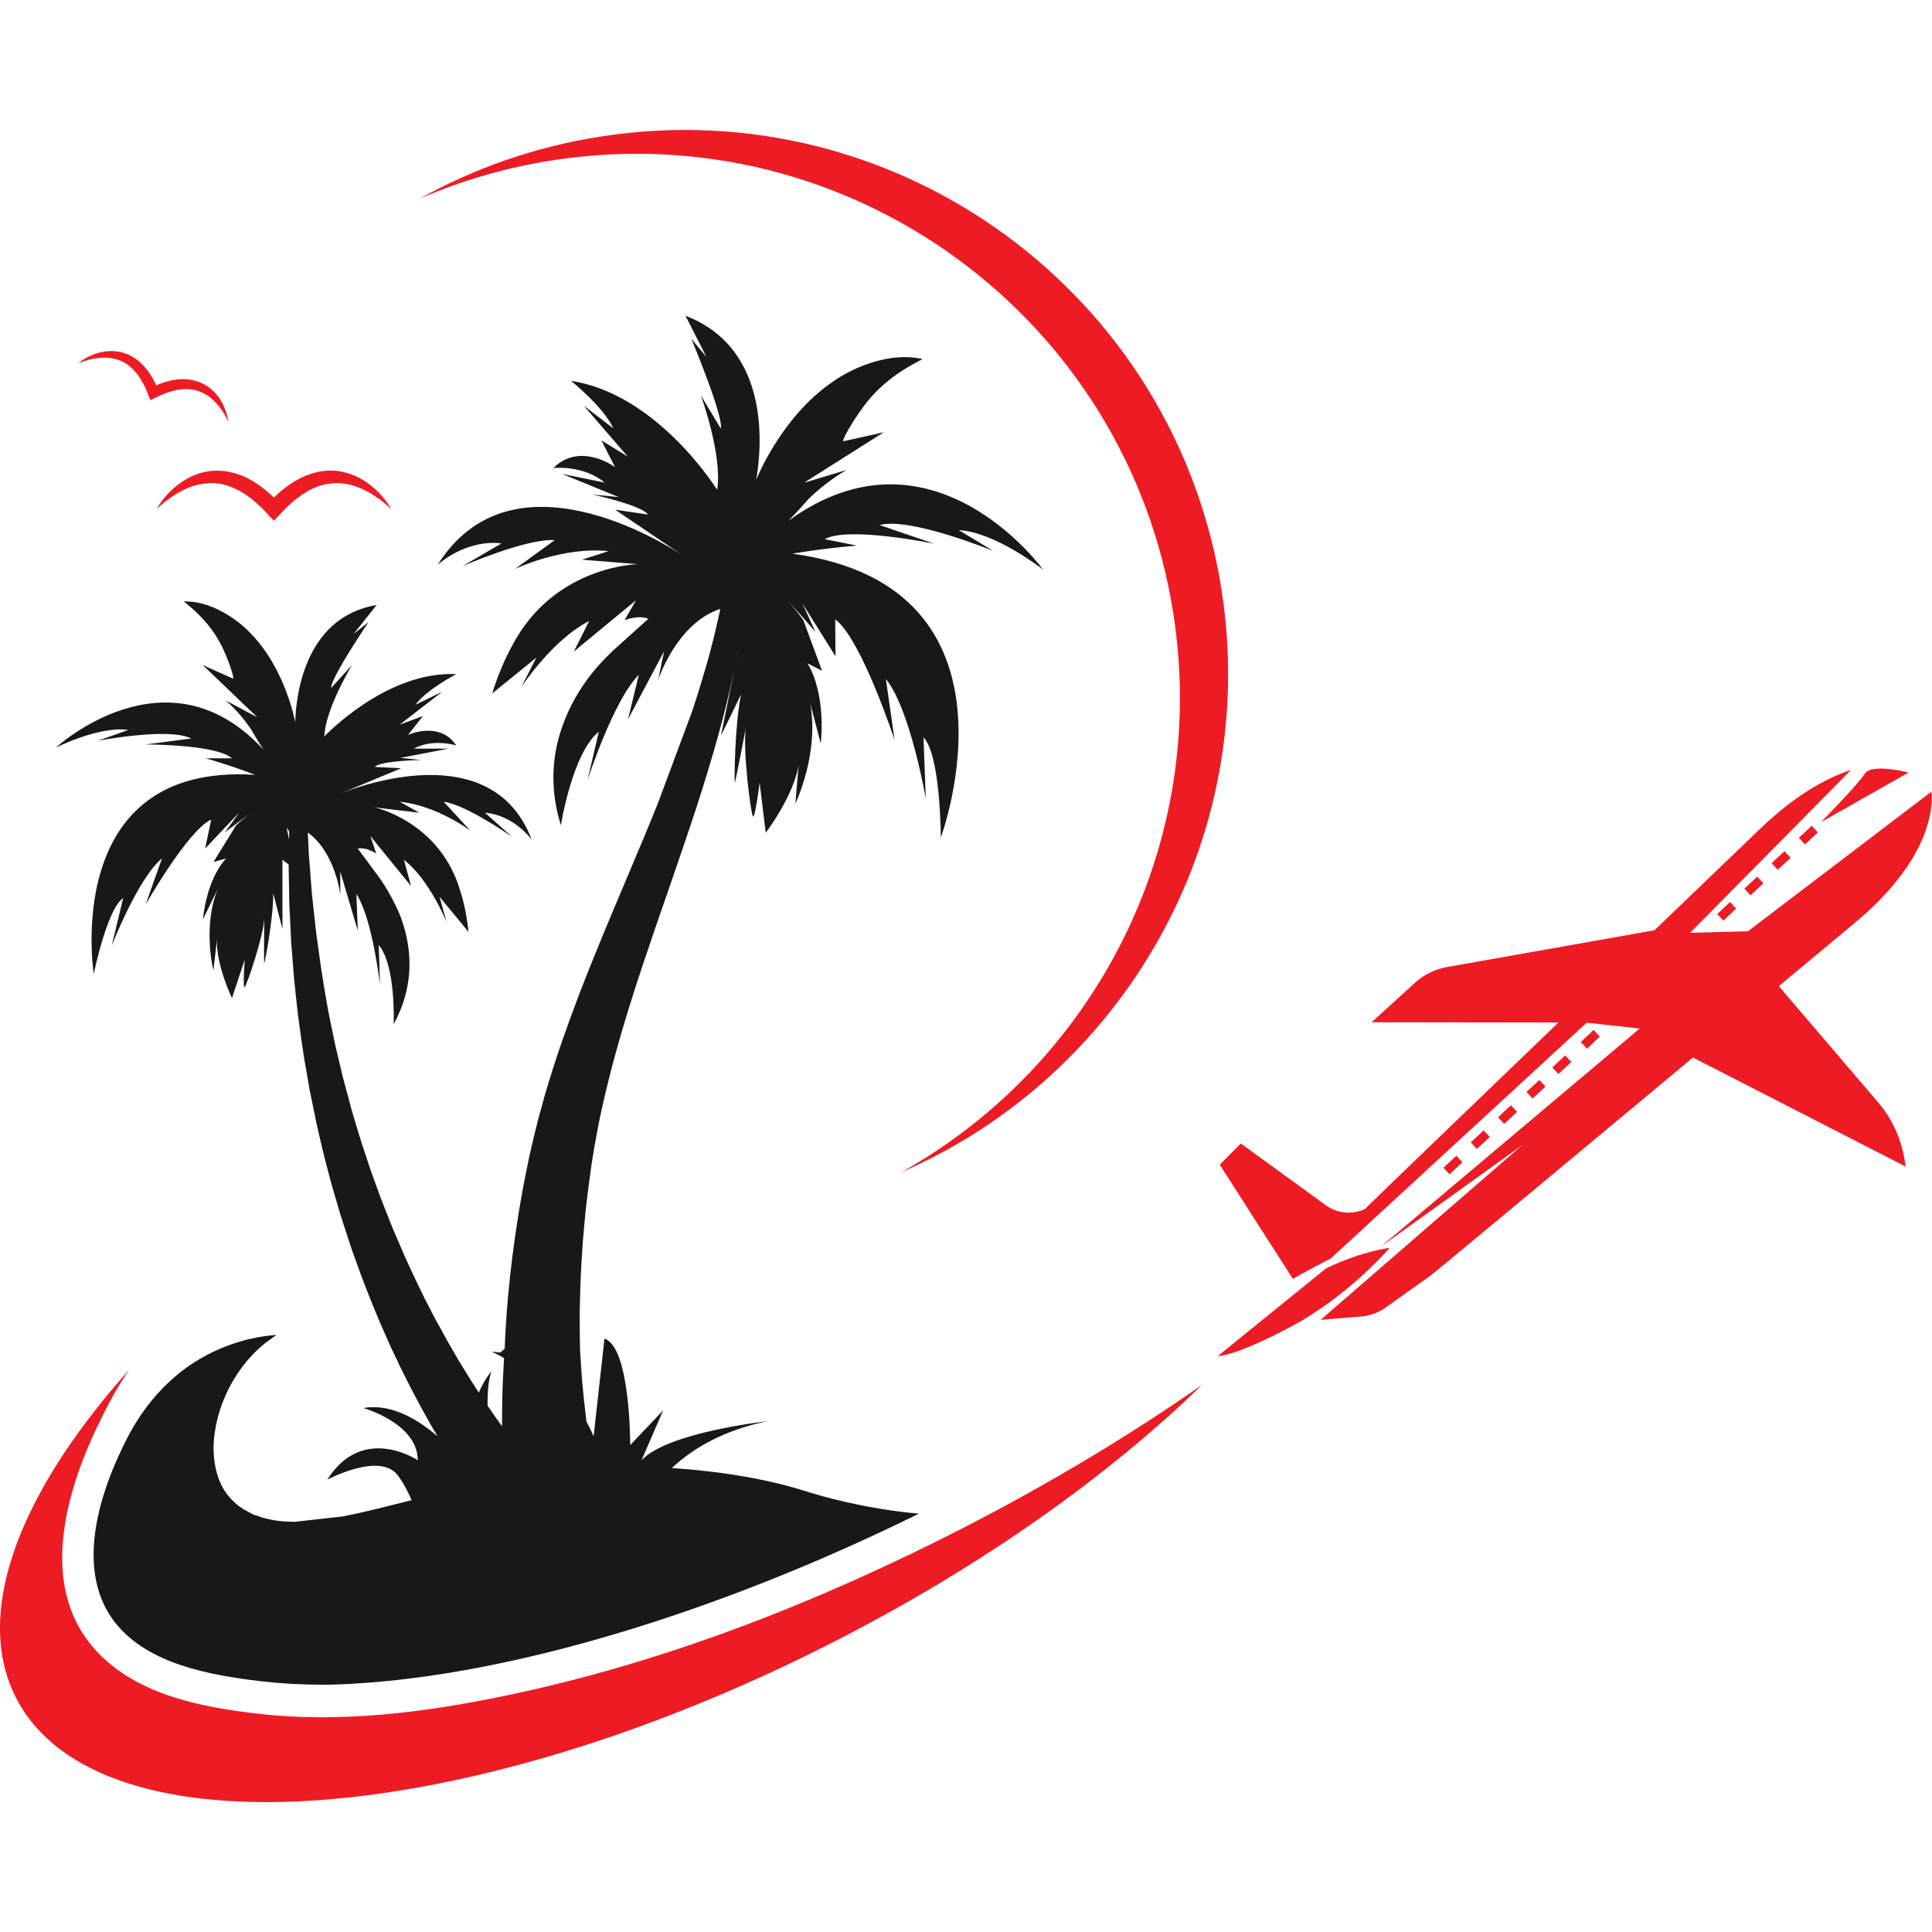
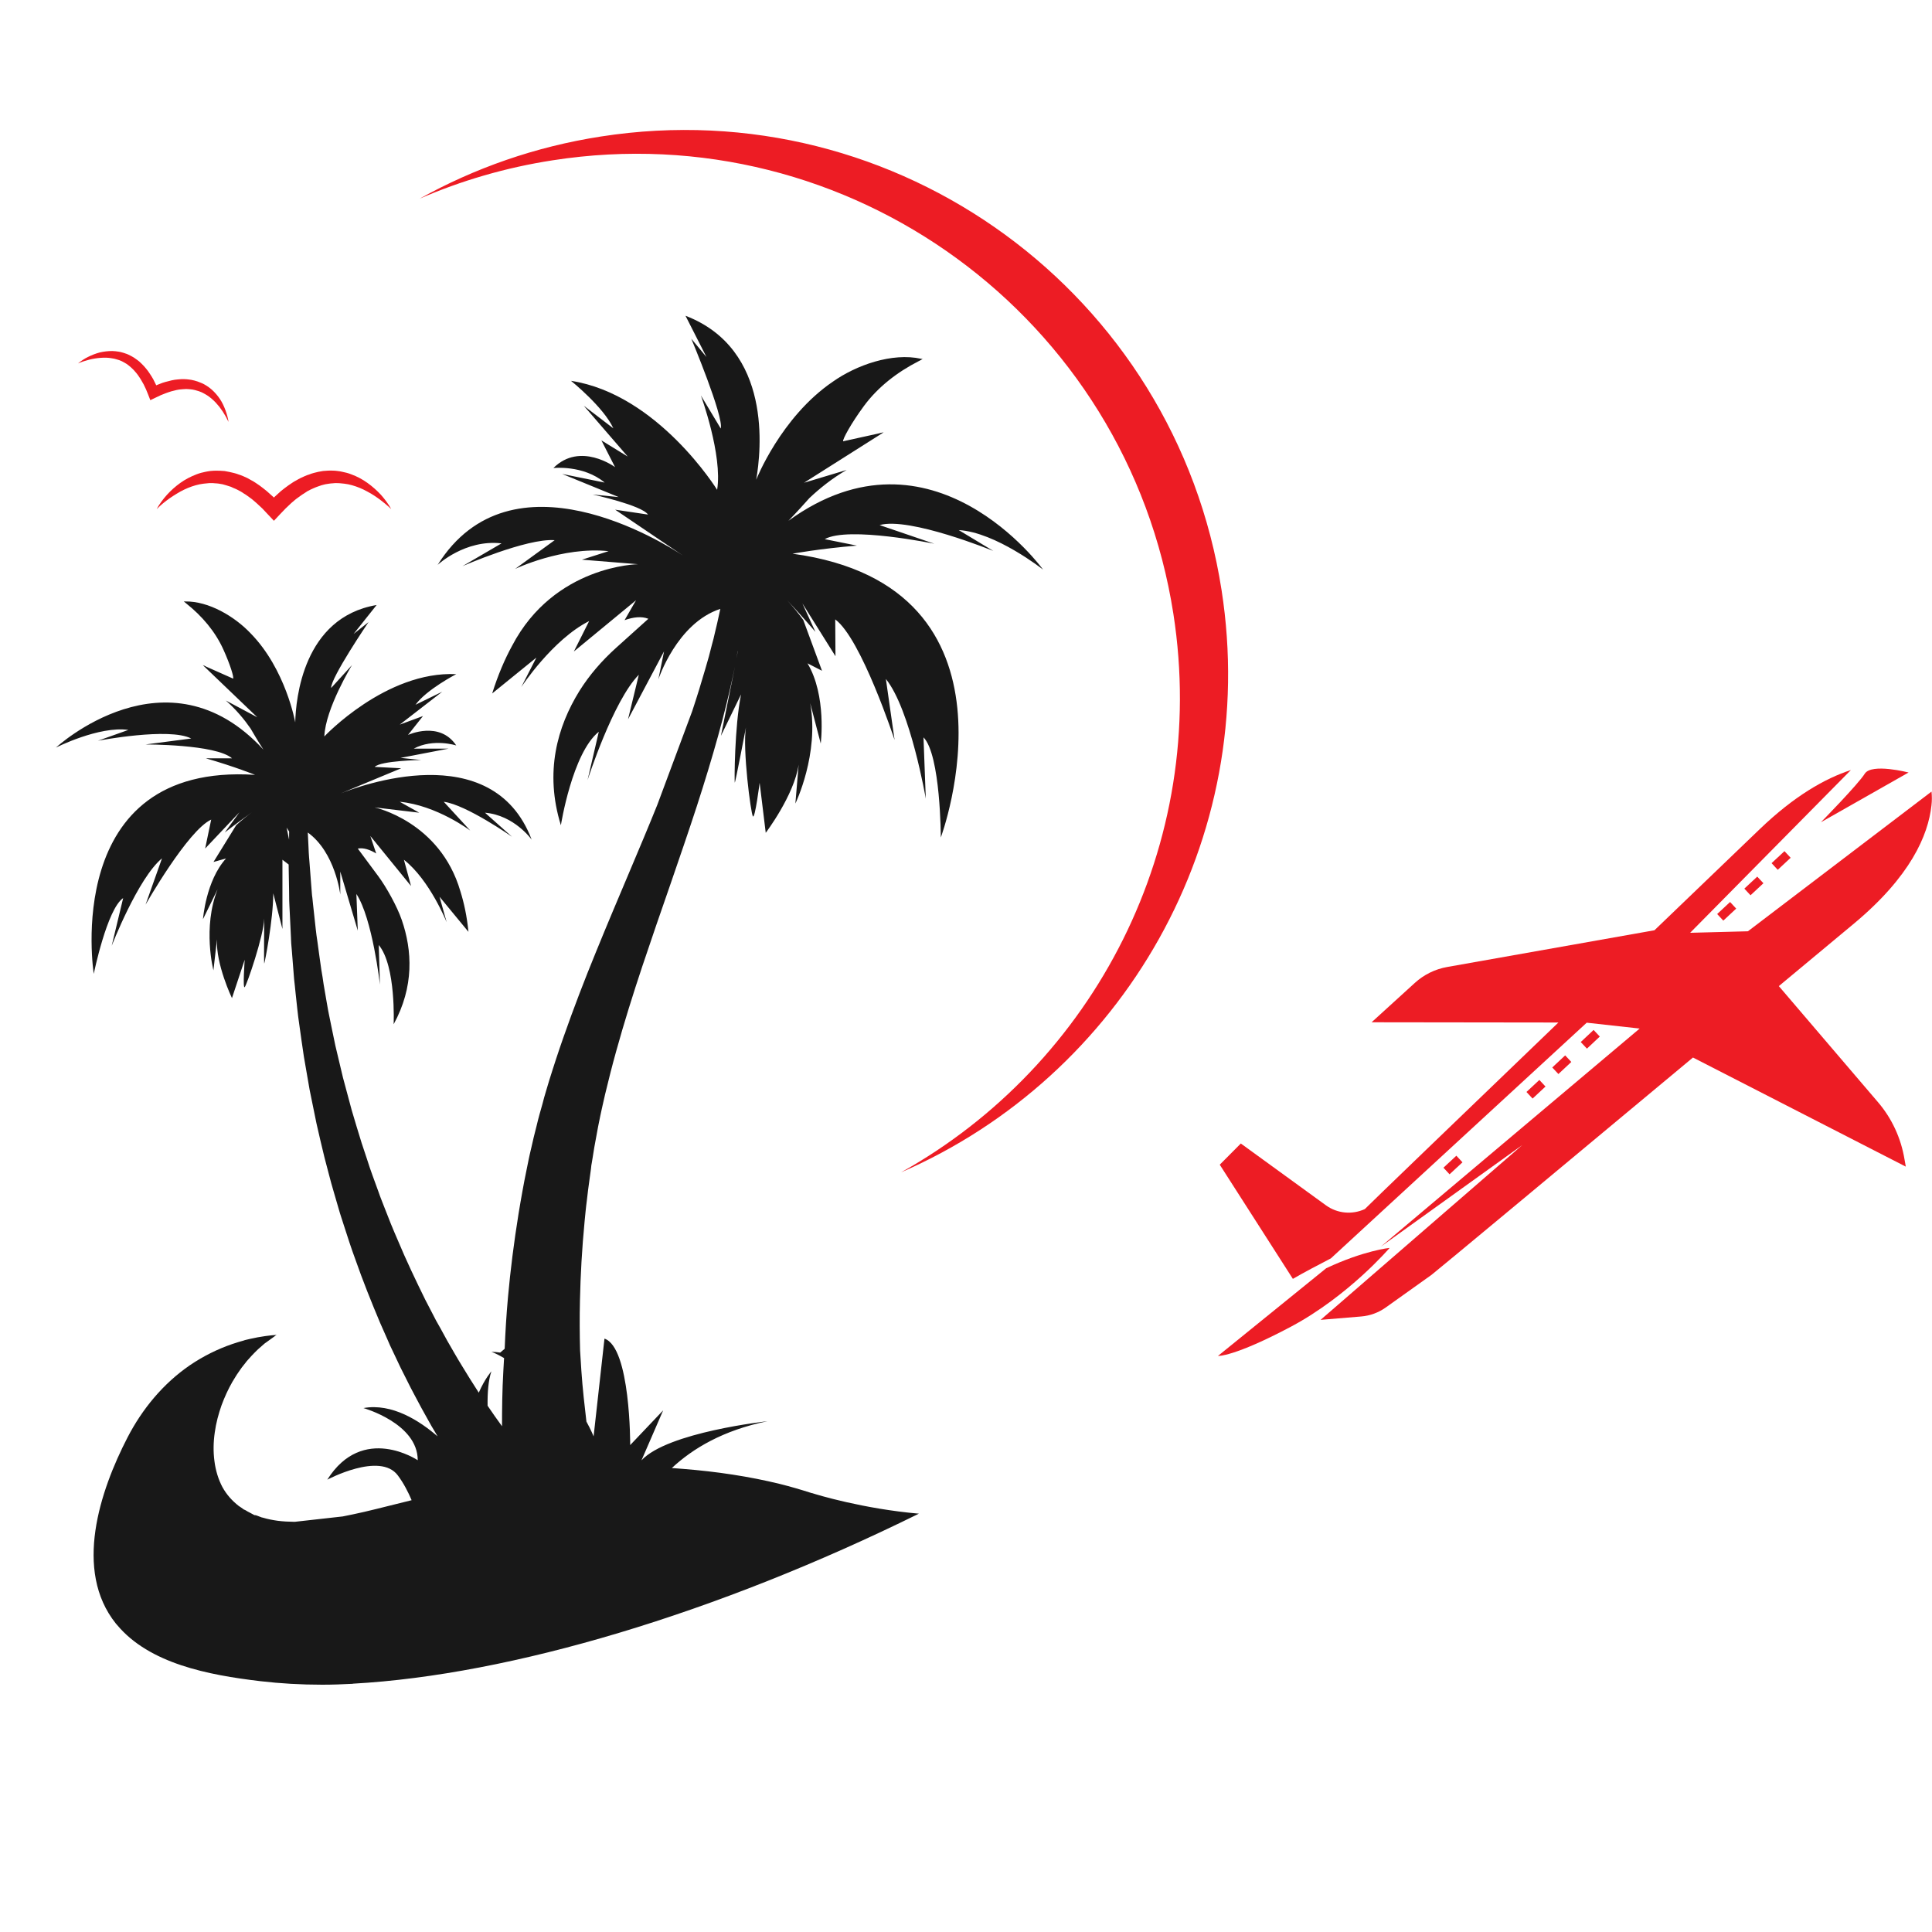
<svg xmlns="http://www.w3.org/2000/svg" version="1.1" id="Calque_1" x="0px" y="0px" width="32px" height="32px" viewBox="0 0 32 32" enable-background="new 0 0 32 32" xml:space="preserve">
  <g id="XMLID_1_">
    <g id="XMLID_44_">
      <path id="XMLID_47_" fill="#ED1C24" d="M2.765,8.196c0.065-0.072,0.14-0.139,0.221-0.197c0.082-0.059,0.173-0.106,0.27-0.143    c0.049-0.019,0.099-0.032,0.15-0.042c0.025-0.006,0.053-0.009,0.079-0.013C3.51,7.799,3.536,7.796,3.563,7.796    c0.052-0.002,0.105,0.002,0.158,0.006l0.079,0.015l0.077,0.018C3.904,7.84,3.929,7.851,3.953,7.859    c0.024,0.008,0.05,0.016,0.073,0.027l0.071,0.032c0.023,0.012,0.046,0.025,0.068,0.038C4.213,7.98,4.254,8.012,4.297,8.04    c0.042,0.029,0.081,0.063,0.121,0.094C4.456,8.167,4.493,8.201,4.53,8.234l0.007,0.008l0.006-0.008l0.111-0.101    C4.695,8.102,4.733,8.069,4.776,8.04C4.819,8.012,4.86,7.98,4.907,7.957C4.93,7.944,4.951,7.931,4.976,7.919l0.07-0.032    c0.024-0.012,0.049-0.02,0.075-0.028C5.146,7.85,5.17,7.839,5.195,7.834l0.077-0.019l0.079-0.014    c0.053-0.004,0.105-0.009,0.159-0.006c0.026,0,0.053,0.002,0.079,0.006c0.026,0.003,0.052,0.006,0.078,0.013    c0.051,0.01,0.103,0.023,0.15,0.042c0.097,0.035,0.188,0.084,0.27,0.143C6.169,8.058,6.243,8.124,6.31,8.196    c0.064,0.073,0.123,0.151,0.17,0.236C6.41,8.366,6.336,8.306,6.26,8.251C6.222,8.225,6.184,8.198,6.144,8.175    S6.063,8.13,6.021,8.109C5.94,8.07,5.854,8.04,5.77,8.022C5.727,8.015,5.684,8.007,5.641,8.005    C5.62,8.002,5.598,8.002,5.576,8.002c-0.021-0.001-0.042,0-0.063,0.003C5.471,8.006,5.43,8.015,5.388,8.021L5.326,8.037    L5.265,8.058c-0.02,0.006-0.038,0.015-0.059,0.023c-0.02,0.01-0.039,0.016-0.058,0.026l-0.058,0.03    C5.072,8.148,5.055,8.161,5.036,8.173c-0.037,0.021-0.072,0.05-0.107,0.074C4.893,8.271,4.86,8.304,4.826,8.331L4.729,8.423    L4.635,8.521L4.537,8.626L4.438,8.521L4.346,8.423L4.247,8.331c-0.034-0.027-0.066-0.06-0.102-0.084    C4.109,8.222,4.074,8.193,4.037,8.173C4.019,8.161,4.001,8.147,3.982,8.138l-0.057-0.03c-0.02-0.011-0.039-0.017-0.06-0.026    c-0.02-0.009-0.038-0.02-0.059-0.025l-0.06-0.019L3.686,8.021C3.645,8.013,3.603,8.006,3.561,8.005    C3.539,8.002,3.518,8.001,3.496,8.002c-0.021,0-0.043-0.001-0.063,0.003C3.39,8.007,3.347,8.015,3.305,8.022    C3.218,8.04,3.134,8.07,3.052,8.109C3.01,8.13,2.969,8.15,2.931,8.175C2.89,8.198,2.853,8.225,2.813,8.251    C2.736,8.305,2.663,8.364,2.595,8.433C2.64,8.348,2.698,8.271,2.765,8.196z" />
      <path id="XMLID_45_" fill="#ED1C24" d="M1.46,5.911C1.521,5.88,1.585,5.856,1.651,5.838C1.719,5.822,1.789,5.814,1.86,5.814    c0.035,0.001,0.071,0.005,0.107,0.011c0.017,0.002,0.035,0.007,0.053,0.012c0.018,0.004,0.035,0.01,0.052,0.016    C2.107,5.863,2.141,5.88,2.173,5.897L2.22,5.924l0.045,0.032c0.016,0.01,0.028,0.022,0.043,0.033    c0.014,0.013,0.027,0.024,0.039,0.037l0.038,0.039C2.397,6.079,2.408,6.093,2.42,6.106c0.023,0.026,0.043,0.056,0.063,0.086    c0.021,0.029,0.037,0.06,0.055,0.089c0.016,0.032,0.031,0.063,0.047,0.095l0.002,0.006l0.007-0.003l0.097-0.038    c0.033-0.01,0.066-0.021,0.101-0.028C2.825,6.304,2.859,6.295,2.895,6.29c0.019-0.002,0.036-0.005,0.054-0.006L3.002,6.28    c0.019-0.001,0.037,0,0.054,0c0.019,0.001,0.037,0.001,0.056,0.004l0.054,0.007l0.054,0.012c0.035,0.01,0.07,0.02,0.104,0.036    c0.017,0.006,0.033,0.014,0.05,0.022c0.016,0.01,0.031,0.017,0.046,0.027c0.031,0.02,0.06,0.041,0.086,0.064    c0.054,0.048,0.1,0.102,0.138,0.159S3.71,6.73,3.734,6.794c0.023,0.063,0.042,0.129,0.051,0.194    c-0.028-0.06-0.06-0.117-0.096-0.172C3.671,6.79,3.653,6.764,3.634,6.739C3.614,6.714,3.593,6.69,3.572,6.667    c-0.043-0.045-0.09-0.086-0.141-0.119c-0.025-0.016-0.051-0.03-0.078-0.044c-0.013-0.007-0.027-0.012-0.04-0.017    C3.3,6.481,3.286,6.477,3.271,6.473C3.244,6.464,3.216,6.457,3.188,6.452L3.144,6.447L3.101,6.444    c-0.016-0.001-0.03,0-0.045,0.001c-0.014,0.002-0.029,0-0.044,0.003L2.968,6.452C2.953,6.454,2.938,6.458,2.924,6.46    C2.895,6.466,2.866,6.475,2.836,6.482C2.807,6.49,2.778,6.502,2.75,6.511L2.664,6.545L2.58,6.585L2.49,6.628L2.454,6.536    L2.419,6.45l-0.04-0.084C2.363,6.34,2.35,6.313,2.333,6.286C2.317,6.263,2.302,6.235,2.284,6.212    C2.274,6.2,2.266,6.188,2.257,6.177L2.228,6.144c-0.009-0.013-0.021-0.021-0.03-0.032C2.187,6.101,2.176,6.09,2.165,6.081    L2.131,6.053L2.096,6.027C2.071,6.013,2.047,5.997,2.02,5.984c-0.014-0.006-0.027-0.012-0.04-0.017    C1.966,5.963,1.952,5.957,1.938,5.954C1.908,5.944,1.88,5.938,1.85,5.934C1.791,5.923,1.729,5.922,1.667,5.927    C1.635,5.929,1.604,5.933,1.572,5.938C1.54,5.942,1.511,5.95,1.479,5.957C1.416,5.973,1.354,5.993,1.292,6.02    C1.344,5.977,1.4,5.94,1.46,5.911z" />
    </g>
    <path id="XMLID_42_" fill="#ED1C24" d="M19.435,10.168c-0.765-4.914-5.367-8.277-10.28-7.513c-0.778,0.12-1.516,0.337-2.205,0.636   c0.906-0.505,1.917-0.862,3.003-1.03c4.913-0.765,9.516,2.599,10.28,7.513c0.644,4.137-1.639,8.051-5.309,9.644   C18.121,17.634,20.03,13.995,19.435,10.168z" />
    <g id="XMLID_14_">
      <g>
        <path id="XMLID_139_" fill="#ED1C24" d="M23.017,20.669c0,0-0.427,0.043-1.051,0.337l-1.793,1.453c0,0,0.262,0.018,1.213-0.487     C22.338,21.464,23.017,20.669,23.017,20.669z" />
        <path id="XMLID_138_" fill="#ED1C24" d="M27.994,15.45l2.663-2.696c-0.43,0.14-0.938,0.43-1.509,0.978     c-0.479,0.46-1.09,1.047-1.745,1.676l-3.431,0.608c-0.201,0.035-0.388,0.127-0.539,0.265l-0.715,0.651l3.094,0.004     c-1.648,1.585-3.149,3.029-3.206,3.09c-0.21,0.097-0.456,0.074-0.644-0.062l-1.41-1.024l-0.349,0.351l1.211,1.891     c0.191-0.111,0.421-0.231,0.629-0.339l4.238-3.904l0.877,0.097l-4.288,3.613l2.345-1.684l-3.342,2.896l0.673-0.056     c0.146-0.012,0.288-0.064,0.408-0.15l0.756-0.539c0.078-0.059,2.257-1.871,4.331-3.6l3.525,1.807l-0.021-0.119     c-0.058-0.352-0.21-0.681-0.44-0.949l-1.642-1.922c0.462-0.385,0.889-0.741,1.246-1.037c0.932-0.777,1.228-1.459,1.282-1.956     c0.009-0.075,0.009-0.152,0.001-0.229l-3.041,2.314L27.994,15.45z" />
        <rect id="XMLID_137_" x="23.926" y="19.234" transform="matrix(0.733 -0.68 0.68 0.733 -6.709 21.512)" fill="#ED1C24" width="0.292" height="0.149" />
-         <rect id="XMLID_136_" x="24.378" y="18.814" transform="matrix(0.733 -0.68 0.68 0.733 -6.302 21.707)" fill="#ED1C24" width="0.292" height="0.149" />
-         <rect id="XMLID_135_" x="24.829" y="18.393" transform="matrix(0.733 -0.68 0.68 0.733 -5.895 21.907)" fill="#ED1C24" width="0.293" height="0.149" />
        <rect id="XMLID_134_" x="25.28" y="17.972" transform="matrix(0.732 -0.682 0.682 0.732 -5.479 22.172)" fill="#ED1C24" width="0.292" height="0.149" />
        <rect id="XMLID_133_" x="25.73" y="17.551" transform="matrix(0.73 -0.683 0.683 0.73 -5.06 22.442)" fill="#ED1C24" width="0.293" height="0.149" />
        <rect id="XMLID_132_" x="26.182" y="17.129" transform="matrix(0.729 -0.685 0.685 0.729 -4.638 22.707)" fill="#ED1C24" width="0.292" height="0.15" />
        <rect id="XMLID_131_" x="28.439" y="15.027" transform="matrix(0.732 -0.682 0.682 0.732 -2.624 23.535)" fill="#ED1C24" width="0.292" height="0.149" />
        <rect id="XMLID_130_" x="28.89" y="14.606" transform="matrix(0.732 -0.682 0.682 0.732 -2.217 23.73)" fill="#ED1C24" width="0.292" height="0.15" />
        <rect id="XMLID_129_" x="29.341" y="14.185" transform="matrix(0.732 -0.682 0.682 0.732 -1.809 23.924)" fill="#ED1C24" width="0.292" height="0.15" />
-         <rect id="XMLID_128_" x="29.792" y="13.765" transform="matrix(0.732 -0.682 0.682 0.732 -1.401 24.119)" fill="#ED1C24" width="0.292" height="0.149" />
        <path id="XMLID_127_" fill="#ED1C24" d="M31.612,12.795c0,0-0.611-0.158-0.725,0.019c-0.112,0.179-0.727,0.805-0.727,0.805     L31.612,12.795z" />
      </g>
    </g>
-     <path id="XMLID_12_" fill="#ED1C24" d="M15.975,25.296c-2.397,1.23-4.948,2.236-7.594,2.788c-1.352,0.281-2.749,0.46-4.128,0.298   c-0.971-0.113-2.068-0.33-2.729-1.119c-0.871-1.04-0.429-2.56,0.096-3.653c0.152-0.318,0.321-0.635,0.521-0.925   c-0.819,0.916-1.427,1.825-1.782,2.675c-0.113,0.273-0.2,0.539-0.261,0.797c-0.17,0.729-0.124,1.396,0.169,1.967   c1.353,2.634,7.445,2.202,13.609-0.964c2.42-1.242,4.49-2.722,6.031-4.22C18.724,23.765,17.401,24.562,15.975,25.296z" />
    <path id="XMLID_6_" fill="#181818" d="M16.452,9.125L15.88,8.78c0.612,0.035,1.396,0.654,1.396,0.654s-1.832-2.538-4.217-0.808   c0,0,0.142-0.145,0.347-0.376c0.162-0.153,0.373-0.326,0.617-0.466l-0.706,0.212l1.319-0.835c-0.026,0.003-0.054,0.01-0.081,0.018   l-0.59,0.13c-0.013-0.029,0.13-0.293,0.341-0.58c0.235-0.32,0.555-0.565,0.91-0.747c0.022-0.011,0.044-0.022,0.064-0.035   c-0.006-0.001-0.013-0.003-0.02-0.004c0.026,0,0.04,0,0.04,0c-0.013-0.002-0.027-0.002-0.042,0   c-0.482-0.107-1.076,0.105-1.464,0.379c-0.861,0.586-1.269,1.624-1.269,1.624c0.083-0.475,0.271-2.163-1.171-2.716l0.347,0.683   L11.45,5.61c0,0,0.54,1.289,0.488,1.488L11.609,6.55c0,0,0.362,0.99,0.269,1.563c0,0-0.979-1.584-2.42-1.805   c0,0,0.54,0.434,0.701,0.787L9.669,6.72l0.728,0.842L9.961,7.294l0.226,0.443c0,0-0.577-0.427-1.021,0.015   c0,0,0.495-0.055,0.849,0.241L9.311,7.85l0.936,0.383L9.817,8.191c0,0,0.814,0.178,0.916,0.332l-0.544-0.081l0.753,0.51   l0.372,0.251c-0.313-0.207-2.842-1.798-4.065,0.153c0,0,0.453-0.426,1.058-0.356L7.659,9.378c0,0,1.063-0.465,1.528-0.431   L8.532,9.423c0,0,0.782-0.375,1.548-0.294L9.639,9.27l0.929,0.075c0,0-1.386,0.017-2.085,1.349   c-0.122,0.223-0.234,0.483-0.331,0.792l0.732-0.594l-0.25,0.488c0,0,0.517-0.788,1.124-1.093l-0.253,0.504l1.03-0.849l-0.19,0.33   c0.143-0.051,0.28-0.068,0.394-0.023l-0.539,0.485c-0.231,0.209-0.438,0.446-0.604,0.712c-0.364,0.589-0.58,1.341-0.306,2.223   c0,0,0.188-1.196,0.628-1.549l-0.186,0.8c0,0,0.422-1.313,0.849-1.744l-0.179,0.738l0.597-1.126l-0.095,0.466   c0,0,0.306-0.934,1.027-1.169c-0.015,0.072-0.032,0.15-0.052,0.236c-0.013,0.054-0.025,0.11-0.04,0.169   c-0.007,0.029-0.014,0.059-0.021,0.09c-0.009,0.031-0.017,0.062-0.025,0.093c-0.016,0.063-0.033,0.13-0.051,0.198   c-0.02,0.068-0.04,0.141-0.061,0.212c-0.062,0.216-0.134,0.449-0.217,0.699l-0.577,1.549c-0.142,0.353-0.297,0.72-0.457,1.099   c-0.182,0.431-0.372,0.878-0.559,1.338c-0.188,0.458-0.37,0.931-0.538,1.411c-0.043,0.119-0.082,0.24-0.123,0.362   c-0.04,0.12-0.078,0.243-0.116,0.363c-0.018,0.063-0.036,0.124-0.055,0.185l-0.027,0.092l-0.024,0.092   c-0.018,0.061-0.035,0.123-0.052,0.185c-0.018,0.061-0.032,0.124-0.048,0.188c-0.016,0.062-0.031,0.124-0.047,0.187   c-0.014,0.059-0.027,0.118-0.041,0.178c-0.007,0.03-0.014,0.06-0.021,0.09l-0.005,0.022l-0.006,0.027l-0.01,0.047   c-0.013,0.061-0.025,0.122-0.037,0.182c-0.026,0.121-0.048,0.243-0.07,0.363c-0.011,0.061-0.022,0.12-0.032,0.181   c-0.011,0.06-0.021,0.118-0.03,0.179c-0.077,0.476-0.135,0.938-0.175,1.381c-0.027,0.297-0.044,0.583-0.055,0.857   c-0.03,0.024-0.045,0.038-0.074,0.063c-0.048-0.007-0.097-0.012-0.146-0.013c0,0,0.082,0.028,0.21,0.104   c-0.004,0.073-0.008,0.144-0.012,0.211c-0.019,0.331-0.022,0.638-0.022,0.918c-0.077-0.105-0.157-0.219-0.239-0.34   c-0.003-0.211,0.012-0.423,0.063-0.569c0,0-0.108,0.12-0.209,0.353c-0.05-0.079-0.102-0.159-0.154-0.242   c-0.04-0.065-0.08-0.131-0.121-0.197c-0.021-0.034-0.041-0.068-0.062-0.102c-0.021-0.034-0.04-0.069-0.061-0.104   c-0.041-0.07-0.082-0.142-0.124-0.215c-0.04-0.071-0.08-0.146-0.121-0.221c-0.021-0.036-0.041-0.074-0.063-0.111   c-0.019-0.038-0.039-0.077-0.06-0.116c-0.039-0.077-0.08-0.154-0.121-0.233c-0.156-0.318-0.315-0.649-0.459-0.995   c-0.036-0.085-0.074-0.17-0.109-0.258c-0.034-0.088-0.068-0.176-0.104-0.264c-0.018-0.044-0.035-0.088-0.052-0.133   c-0.018-0.043-0.033-0.088-0.049-0.133c-0.032-0.09-0.065-0.178-0.098-0.269c-0.033-0.088-0.063-0.18-0.092-0.271   s-0.06-0.18-0.09-0.271c-0.057-0.18-0.11-0.362-0.164-0.542c-0.048-0.182-0.097-0.362-0.145-0.54   c-0.043-0.179-0.085-0.356-0.126-0.53c-0.038-0.177-0.072-0.351-0.107-0.519c-0.008-0.044-0.018-0.086-0.024-0.128   c-0.008-0.041-0.015-0.083-0.022-0.126c-0.014-0.082-0.028-0.164-0.042-0.245C5.35,16.22,5.335,16.14,5.322,16.061   c-0.011-0.08-0.022-0.158-0.033-0.234S5.268,15.675,5.258,15.6c-0.005-0.038-0.011-0.075-0.016-0.11   c-0.005-0.036-0.009-0.073-0.013-0.108c-0.016-0.144-0.03-0.28-0.045-0.412c-0.004-0.032-0.007-0.065-0.01-0.098   c-0.005-0.03-0.008-0.062-0.01-0.093c-0.005-0.063-0.009-0.123-0.014-0.182c-0.009-0.116-0.018-0.226-0.025-0.328   c-0.004-0.051-0.009-0.099-0.011-0.146s-0.004-0.091-0.006-0.132c-0.004-0.075-0.007-0.141-0.01-0.202   c0.457,0.33,0.538,1.027,0.538,1.027v-0.38l0.29,0.978l-0.023-0.607c0.266,0.404,0.39,1.501,0.39,1.501l-0.02-0.656   c0.289,0.347,0.247,1.313,0.247,1.313c0.341-0.623,0.309-1.224,0.134-1.729c-0.074-0.217-0.254-0.543-0.391-0.727l-0.337-0.454   c0.097-0.018,0.201,0.019,0.305,0.081l-0.097-0.289l0.674,0.828L6.69,14.24c0.428,0.335,0.708,1.035,0.708,1.035L7.28,14.853   l0.479,0.581c-0.025-0.256-0.073-0.479-0.134-0.673c-0.337-1.156-1.421-1.388-1.421-1.388l0.74,0.088L6.621,13.28   c0.612,0.058,1.168,0.477,1.168,0.477L7.35,13.28c0.37,0.047,1.13,0.579,1.13,0.579l-0.447-0.398   c0.486,0.041,0.773,0.446,0.773,0.446c-0.651-1.723-2.887-0.877-3.165-0.764l0.333-0.139l0.671-0.279l-0.439-0.023   c0.104-0.104,0.771-0.114,0.771-0.114l-0.343-0.035l0.794-0.153H6.853c0.324-0.175,0.704-0.053,0.704-0.053   c-0.278-0.416-0.799-0.174-0.799-0.174l0.248-0.313l-0.385,0.142l0.704-0.545l-0.443,0.216c0.182-0.252,0.675-0.507,0.675-0.507   c-1.164-0.055-2.185,1.032-2.185,1.032c0.018-0.463,0.458-1.182,0.458-1.182l-0.345,0.379c-0.009-0.166,0.619-1.091,0.619-1.091   l-0.247,0.196l0.381-0.479C5.02,10.227,4.899,11.58,4.89,11.965c0,0-0.155-0.878-0.738-1.474c-0.261-0.276-0.692-0.537-1.088-0.529   C3.053,9.959,3.042,9.957,3.03,9.956c0,0,0.012,0.002,0.031,0.006c-0.005,0-0.01,0-0.016,0C3.06,9.974,3.073,9.985,3.087,9.997   c0.26,0.207,0.479,0.463,0.615,0.766c0.11,0.244,0.175,0.455,0.159,0.477L3.42,11.044c-0.021-0.013-0.041-0.021-0.06-0.027   l0.901,0.863l-0.52-0.277c0.17,0.149,0.308,0.317,0.409,0.463c0.124,0.215,0.213,0.35,0.213,0.35   c-1.596-1.735-3.436-0.034-3.436-0.034s0.714-0.361,1.199-0.292l-0.504,0.179c0,0,1.181-0.226,1.545-0.037l-0.76,0.099   c0,0,1.164-0.006,1.436,0.229H3.409c0.479,0.138,0.816,0.274,0.816,0.274c-3.227-0.208-2.672,3.296-2.672,3.296   s0.219-1.073,0.487-1.255l-0.19,0.791c0,0,0.434-1.12,0.833-1.449l-0.272,0.767c0,0,0.697-1.228,1.087-1.409l-0.1,0.479l0.568-0.6   l-0.243,0.335c0.181-0.141,0.335-0.253,0.448-0.334c-0.095,0.07-0.181,0.141-0.259,0.213l-0.376,0.609l0.208-0.058   c-0.336,0.37-0.382,1.006-0.382,1.006l0.243-0.497c-0.254,0.636-0.07,1.344-0.07,1.344l0.059-0.513   c-0.021,0.412,0.248,0.973,0.248,0.973l0.211-0.636c0,0-0.035,0.489,0,0.454c0.036-0.038,0.313-0.846,0.324-1.137   c0,0-0.008,0.758,0,0.746c0.007-0.011,0.149-0.722,0.149-1.163l0.152,0.591V14.24c0,0,0.051,0.039,0.103,0.079   c0.001,0.027,0.001,0.055,0.001,0.083c0.002,0.102,0.003,0.212,0.006,0.33c0,0.058,0.002,0.119,0.002,0.182   c0.001,0.031,0.002,0.063,0.004,0.096s0.003,0.064,0.005,0.098c0.006,0.133,0.013,0.271,0.02,0.416   c0.002,0.037,0.002,0.074,0.005,0.109c0.003,0.038,0.006,0.075,0.01,0.113c0.006,0.074,0.012,0.151,0.018,0.229   c0.007,0.079,0.013,0.159,0.019,0.24c0.008,0.079,0.019,0.162,0.026,0.245c0.01,0.082,0.019,0.166,0.027,0.25   c0.005,0.044,0.01,0.086,0.015,0.129c0.005,0.044,0.012,0.087,0.018,0.13c0.025,0.174,0.048,0.353,0.076,0.531   c0.031,0.181,0.063,0.364,0.095,0.549c0.038,0.185,0.075,0.37,0.114,0.559c0.043,0.188,0.086,0.377,0.133,0.566   c0.024,0.094,0.05,0.187,0.074,0.282c0.025,0.094,0.049,0.189,0.078,0.282c0.027,0.094,0.055,0.188,0.082,0.282   c0.014,0.047,0.027,0.095,0.043,0.141c0.014,0.047,0.029,0.092,0.045,0.139c0.029,0.093,0.06,0.186,0.09,0.277   c0.03,0.093,0.063,0.184,0.096,0.275c0.127,0.364,0.27,0.719,0.413,1.059c0.037,0.084,0.074,0.168,0.111,0.251   c0.018,0.042,0.036,0.083,0.054,0.124c0.02,0.041,0.039,0.081,0.058,0.122c0.038,0.08,0.075,0.159,0.113,0.239   c0.039,0.077,0.077,0.153,0.115,0.229c0.02,0.038,0.038,0.076,0.057,0.113c0.02,0.037,0.039,0.074,0.058,0.11   c0.039,0.073,0.078,0.146,0.115,0.216c0.039,0.07,0.077,0.139,0.115,0.207c0.019,0.033,0.037,0.066,0.056,0.1   c0.02,0.033,0.039,0.065,0.058,0.097c0.014,0.025,0.027,0.048,0.042,0.072c-0.294-0.255-0.754-0.555-1.228-0.469   c0,0,0.899,0.252,0.899,0.864c0,0-0.91-0.612-1.498,0.322c0,0,0.873-0.467,1.168-0.071c0.095,0.127,0.17,0.272,0.229,0.411   c-0.2,0.05-0.398,0.1-0.596,0.148c-0.126,0.031-0.249,0.06-0.369,0.085c-0.059,0.013-0.118,0.025-0.176,0.036l-0.795,0.089   c-0.002,0-0.004,0-0.006,0c-0.097-0.001-0.188-0.006-0.275-0.017c-0.085-0.012-0.165-0.027-0.241-0.05l-0.029-0.007   c-0.009-0.003-0.018-0.007-0.026-0.01l-0.055-0.021l-0.027-0.009l-0.006-0.002c0.052,0.033,0.011,0.007,0.021,0.015l-0.005-0.004   L4.21,25.093c-0.027-0.015-0.055-0.029-0.082-0.044l-0.021-0.011l-0.011-0.006c-0.003-0.002-0.003-0.002-0.005-0.003   c-0.005-0.003-0.011-0.007-0.016-0.01c-0.011-0.006-0.022-0.012-0.034-0.016c-0.006-0.002-0.014-0.01-0.021-0.015l-0.021-0.015   c-0.014-0.011-0.031-0.019-0.044-0.029c-0.11-0.086-0.202-0.188-0.271-0.313c-0.066-0.125-0.112-0.271-0.132-0.429   c-0.021-0.155-0.018-0.317,0.005-0.475c0.021-0.157,0.063-0.31,0.112-0.45c0.052-0.141,0.112-0.271,0.18-0.389   c0.017-0.028,0.035-0.056,0.052-0.085c0.009-0.013,0.017-0.027,0.025-0.04c0.009-0.014,0.018-0.026,0.027-0.039   c0.018-0.025,0.036-0.052,0.053-0.076c0.019-0.023,0.037-0.047,0.055-0.069c0.009-0.012,0.019-0.023,0.026-0.034   c0.01-0.011,0.02-0.021,0.027-0.03c0.02-0.021,0.037-0.042,0.055-0.061c0.035-0.038,0.071-0.073,0.104-0.105   c0.034-0.031,0.067-0.059,0.098-0.086c0.011-0.011,0.022-0.018,0.034-0.026c0,0,0.085-0.062,0.137-0.099l0.027-0.021   c0.008-0.004,0.013-0.007,0.013-0.007s-0.134,0.007-0.314,0.04c-0.005,0.001-0.01,0.003-0.015,0.003   c-0.006,0.001-0.011,0.003-0.018,0.004c-0.059,0.011-0.121,0.025-0.186,0.041C4.05,22.2,4.049,22.2,4.048,22.2   c-0.067,0.019-0.134,0.038-0.2,0.061c-0.248,0.085-0.484,0.203-0.702,0.351c-0.442,0.303-0.788,0.722-1.033,1.195   c-0.458,0.886-0.898,2.205-0.194,3.084c0.007,0.009,0.015,0.017,0.021,0.024c0.533,0.638,1.501,0.828,2.377,0.931   c0.325,0.038,0.668,0.058,1.02,0.058c0.164,0,0.333-0.006,0.505-0.015l0.003-0.002c2.615-0.144,6.033-1.168,9.375-2.816   c-0.914-0.079-1.688-0.313-1.771-0.341c0,0-0.001,0.001-0.003,0.001c-0.172-0.055-0.347-0.107-0.528-0.152   c-0.506-0.124-1.045-0.205-1.599-0.249c-0.063-0.005-0.127-0.011-0.191-0.015c0.344-0.321,0.847-0.625,1.583-0.775   c0,0-1.655,0.18-2.086,0.648l0.359-0.828l-0.546,0.575c0,0,0.007-1.618-0.426-1.763l-0.18,1.619c0,0-0.039-0.1-0.119-0.245   c-0.03-0.256-0.063-0.539-0.084-0.846c-0.008-0.107-0.014-0.22-0.021-0.333c-0.007-0.263-0.009-0.541-0.002-0.829   c0.009-0.416,0.033-0.855,0.077-1.31c0.006-0.058,0.012-0.113,0.017-0.172c0.005-0.057,0.013-0.114,0.02-0.172   c0.014-0.115,0.026-0.231,0.044-0.347c0.008-0.059,0.016-0.118,0.024-0.175l0.005-0.045l0.001-0.012l0.001-0.006   c0.002-0.006-0.001,0.004,0,0l0.004-0.022c0.005-0.029,0.01-0.06,0.015-0.09c0.01-0.061,0.02-0.121,0.029-0.181   c0.011-0.059,0.021-0.115,0.032-0.174c0.01-0.058,0.02-0.114,0.032-0.174c0.012-0.059,0.023-0.117,0.036-0.177l0.019-0.088   l0.02-0.09c0.014-0.059,0.026-0.118,0.04-0.176c0.029-0.119,0.058-0.237,0.088-0.356c0.031-0.118,0.061-0.237,0.095-0.356   c0.131-0.474,0.279-0.945,0.434-1.411c0.154-0.462,0.313-0.92,0.467-1.363c0.153-0.444,0.301-0.875,0.435-1.286   c0.133-0.411,0.252-0.802,0.353-1.166c0.101-0.363,0.183-0.7,0.247-0.999c0.011-0.051,0.021-0.101,0.032-0.149l-0.232,1.146   l0.333-0.685c-0.109,0.538-0.111,1.444-0.104,1.461c0.007,0.016,0.185-0.914,0.185-0.914c-0.058,0.357,0.08,1.418,0.115,1.472   c0.035,0.052,0.112-0.556,0.112-0.556l0.101,0.829c0,0,0.469-0.618,0.545-1.129l-0.054,0.644c0,0,0.399-0.822,0.245-1.664   l0.175,0.67c0,0,0.101-0.791-0.219-1.328l0.24,0.123l-0.31-0.841c-0.077-0.106-0.165-0.215-0.264-0.323   c0.118,0.125,0.279,0.302,0.465,0.52L13.29,9.994l0.548,0.875l-0.004-0.61c0.433,0.32,0.983,1.997,0.983,1.997l-0.144-1.01   c0.407,0.503,0.661,1.982,0.661,1.982l-0.038-1.015c0.284,0.29,0.287,1.658,0.287,1.658s1.547-4.157-2.457-4.7   c0,0,0.447-0.083,1.067-0.134L13.66,8.93c0.392-0.219,1.815,0.076,1.815,0.076l-0.906-0.309   C15.063,8.557,16.452,9.125,16.452,9.125z M13.406,8.251c-0.177,0.168-0.295,0.312-0.333,0.359   C13.111,8.563,13.229,8.419,13.406,8.251z M4.173,12.095c0.1,0.146,0.162,0.264,0.184,0.305C4.335,12.358,4.272,12.24,4.173,12.095   z M4.788,13.907l-0.041-0.199l0.042,0.065C4.789,13.812,4.788,13.857,4.788,13.907z M12.195,10.912   c0.008-0.044,0.017-0.085,0.024-0.127c0.001,0,0.002,0,0.002,0L12.195,10.912z" />
  </g>
</svg>